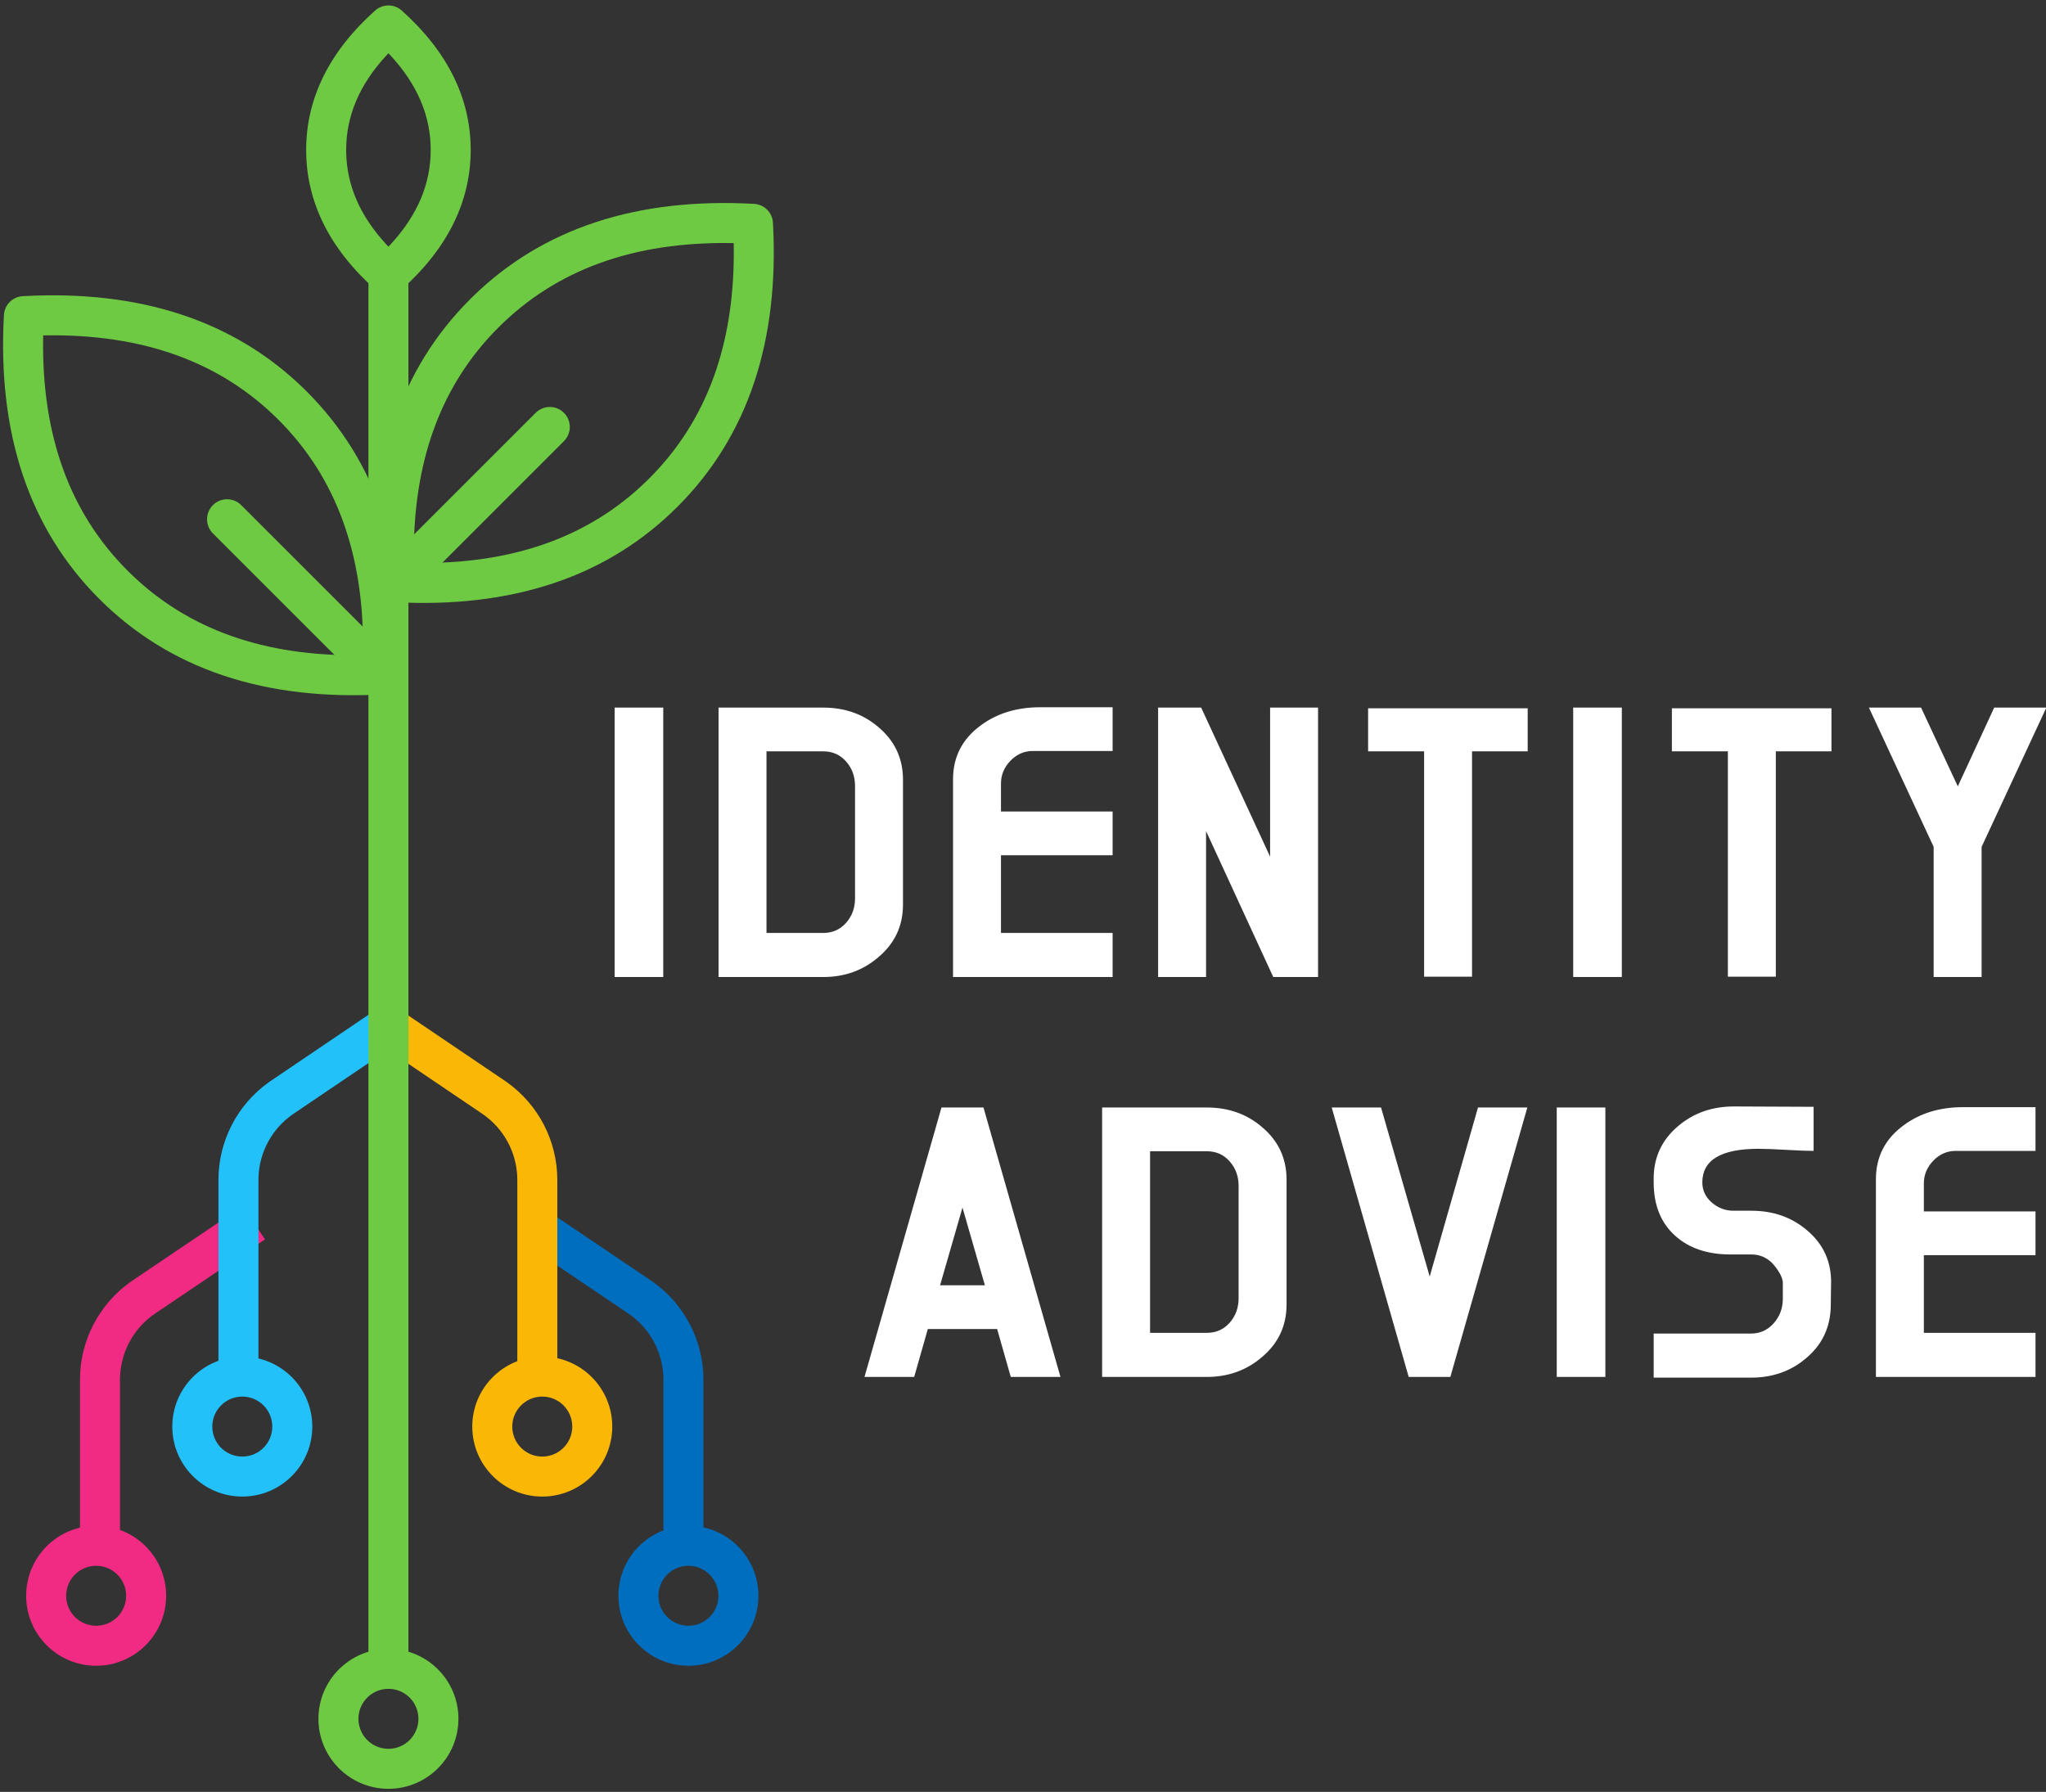
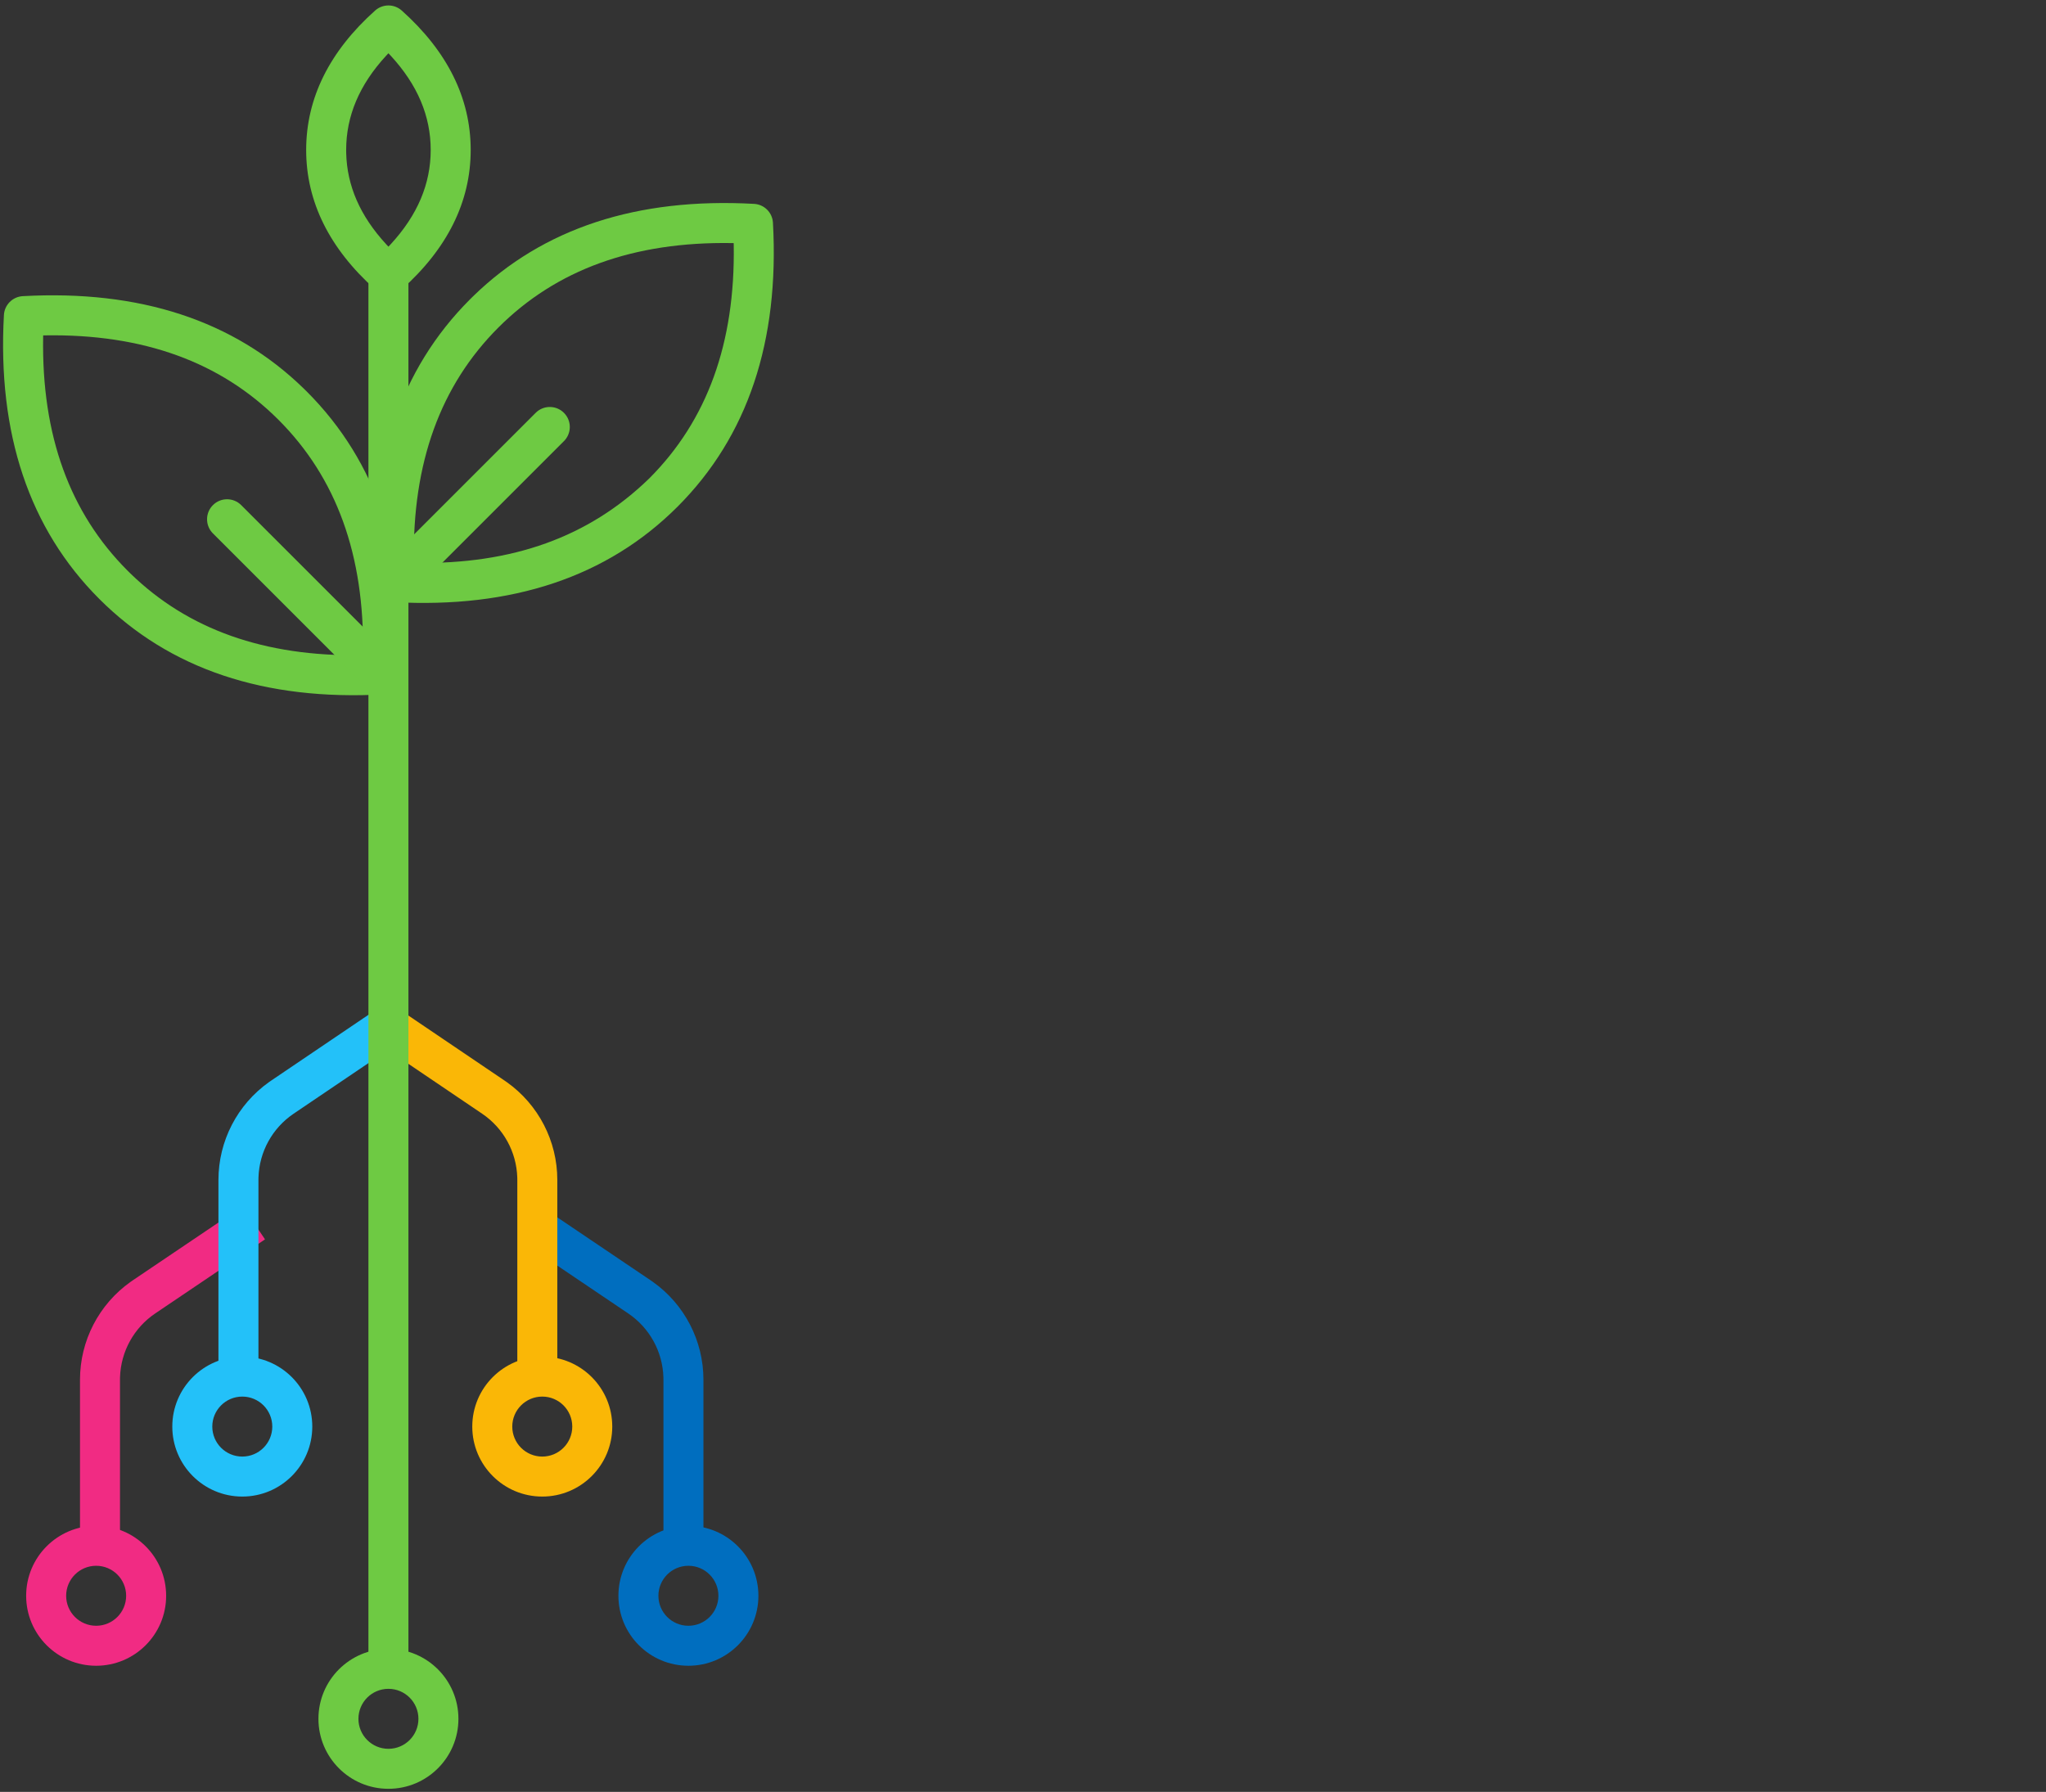
<svg xmlns="http://www.w3.org/2000/svg" width="266px" height="233px" viewBox="0 0 266 233">
  <rect x="0" y="0" width="266" height="233" fill="#333333" stroke="none" />
  <title>Group</title>
  <desc>Created with Sketch.</desc>
  <g id="FIN" stroke="none" stroke-width="1" fill="none" fill-rule="evenodd">
    <g id="Artboard" transform="translate(-265, -149)" fill-rule="nonzero">
      <g id="Group" transform="translate(268, 148.4)">
        <path d="M47.5,215 C42.474,215 38.4,219.074 38.4,224.1 C38.4,229.126 42.474,233.2 47.5,233.2 C52.526,233.2 56.6,229.126 56.6,224.1 C56.6,219.074 52.526,215 47.5,215 Z M47.5,220.2 C49.654,220.2 51.4,221.946 51.4,224.1 C51.4,226.254 49.654,228 47.5,228 C45.346,228 43.6,226.254 43.6,224.1 C43.6,221.946 45.346,220.2 47.5,220.2 Z" id="Oval-4" fill="#6ECA43" />
        <path d="M28.5,177 C23.474,177 19.4,181.074 19.4,186.1 C19.4,191.126 23.474,195.2 28.5,195.2 C33.526,195.2 37.6,191.126 37.6,186.1 C37.6,181.074 33.526,177 28.5,177 Z M28.5,182.2 C30.654,182.2 32.4,183.946 32.4,186.1 C32.4,188.254 30.654,190 28.5,190 C26.346,190 24.6,188.254 24.6,186.1 C24.6,183.946 26.346,182.2 28.5,182.2 Z" id="Oval-4" fill="#23C1F9" />
        <path d="M28.546,157.445 L31.454,161.755 L17.183,171.386 C14.407,173.259 12.708,176.349 12.605,179.683 L12.6,180.006 L12.6,201.6 L7.4,201.6 L7.4,180.006 C7.4,174.942 9.858,170.201 13.977,167.281 L14.274,167.075 L28.546,157.445 Z" id="Line" fill="#F12B83" />
        <path d="M9.5,199 C4.474,199 0.4,203.074 0.4,208.1 C0.4,213.126 4.474,217.2 9.5,217.2 C14.526,217.2 18.6,213.126 18.6,208.1 C18.6,203.074 14.526,199 9.5,199 Z M9.5,204.2 C11.654,204.2 13.4,205.946 13.4,208.1 C13.4,210.254 11.654,212 9.5,212 C7.346,212 5.6,210.254 5.6,208.1 C5.6,205.946 7.346,204.2 9.5,204.2 Z" id="Oval-4" fill="#F12B83" />
        <path d="M46.543,131.446 L49.457,135.753 L35.173,145.416 C32.403,147.29 30.708,150.377 30.605,153.707 L30.6,154.03 L30.6,179.6 L25.4,179.6 L25.4,154.03 C25.4,148.972 27.852,144.236 31.963,141.314 L32.259,141.109 L46.543,131.446 Z" id="Line" fill="#23C1F9" />
        <path d="M67.5,177 C62.474,177 58.4,181.074 58.4,186.1 C58.4,191.126 62.474,195.2 67.5,195.2 C72.526,195.2 76.6,191.126 76.6,186.1 C76.6,181.074 72.526,177 67.5,177 Z M67.5,182.2 C69.654,182.2 71.4,183.946 71.4,186.1 C71.4,188.254 69.654,190 67.5,190 C65.346,190 63.6,188.254 63.6,186.1 C63.6,183.946 65.346,182.2 67.5,182.2 Z" id="Oval-4" fill="#FAB706" transform="translate(67.5, 186.1) scale(-1, 1) translate(-67.5, -186.1) " />
        <path d="M85.546,157.445 L88.454,161.755 L74.183,171.386 C71.407,173.259 69.708,176.349 69.605,179.683 L69.6,180.006 L69.6,201.6 L64.4,201.6 L64.4,180.006 C64.4,174.942 66.858,170.201 70.977,167.281 L71.274,167.075 L85.546,157.445 Z" id="Line" fill="#006EBF" transform="translate(76.427, 179.522) scale(-1, 1) translate(-76.427, -179.522) " />
        <path d="M86.5,199 C81.474,199 77.4,203.074 77.4,208.1 C77.4,213.126 81.474,217.2 86.5,217.2 C91.526,217.2 95.6,213.126 95.6,208.1 C95.6,203.074 91.526,199 86.5,199 Z M86.5,204.2 C88.654,204.2 90.4,205.946 90.4,208.1 C90.4,210.254 88.654,212 86.5,212 C84.346,212 82.6,210.254 82.6,208.1 C82.6,205.946 84.346,204.2 86.5,204.2 Z" id="Oval-4" fill="#006EBF" transform="translate(86.5, 208.1) scale(-1, 1) translate(-86.5, -208.1) " />
        <path d="M66.543,131.446 L69.457,135.753 L55.173,145.416 C52.403,147.29 50.708,150.377 50.605,153.707 L50.6,154.03 L50.6,179.6 L45.4,179.6 L45.4,154.03 C45.4,148.972 47.852,144.236 51.963,141.314 L52.259,141.109 L66.543,131.446 Z" id="Line" fill="#FAB706" transform="translate(57.428, 155.523) scale(-1, 1) translate(-57.428, -155.523) " />
        <path d="M39.937,12.537 C35.168,17.307 33.018,23.756 33.456,31.691 C33.529,33.015 34.585,34.071 35.909,34.144 C43.843,34.582 50.293,32.432 55.063,27.662 C59.832,22.893 61.982,16.443 61.544,8.508 C61.471,7.185 60.415,6.129 59.091,6.056 C51.157,5.618 44.707,7.768 39.937,12.537 Z M56.391,11.208 L56.378,11.631 C56.168,16.796 54.497,20.874 51.386,23.985 L51.109,24.256 C48.033,27.194 44.044,28.774 39.031,28.977 L38.608,28.991 L38.622,28.568 C38.832,23.404 40.503,19.326 43.614,16.214 C46.726,13.103 50.804,11.432 55.969,11.222 L56.391,11.208 Z" id="Oval" fill="#6ECA43" transform="translate(47.5, 20.1) scale(-1, 1) rotate(-45) translate(-47.5, -20.1) " />
        <g id="Group-2" transform="translate(0, 41.6)" fill="#6ECA43">
          <path d="M9.914,9.914 C0.783,19.045 -3.341,31.418 -2.491,46.838 C-2.418,48.161 -1.361,49.218 -0.038,49.291 C15.382,50.141 27.755,46.017 36.886,36.886 C46.017,27.755 50.141,15.382 49.291,-0.038 C49.218,-1.361 48.161,-2.418 46.838,-2.491 C31.645,-3.329 19.41,0.663 10.319,9.515 L9.914,9.914 Z M44.186,2.613 L44.192,2.84 C44.4,15.619 40.73,25.688 33.209,33.209 L32.831,33.582 C25.351,40.851 15.406,44.396 2.84,44.192 L2.613,44.186 L2.608,43.96 C2.4,31.181 6.07,21.112 13.591,13.591 C21.112,6.07 31.181,2.4 43.96,2.608 L44.186,2.613 Z" id="Oval" transform="translate(23.4, 23.4) scale(-1, 1) translate(-23.4, -23.4) " />
          <path d="M44.962,24.682 C45.977,23.666 47.623,23.666 48.638,24.682 C49.61,25.653 49.652,27.201 48.765,28.223 L48.638,28.358 L28.358,48.638 C27.343,49.654 25.697,49.654 24.682,48.638 C23.71,47.667 23.668,46.119 24.555,45.097 L24.682,44.962 L44.962,24.682 Z" id="Line-2" transform="translate(36.66, 36.66) scale(-1, 1) translate(-36.66, -36.66) " />
        </g>
        <g id="Group-2" transform="translate(71.5, 53.1) scale(-1, 1) translate(-71.5, -53.1) translate(48, 29.6)" fill="#6ECA43">
-           <path d="M9.914,9.914 C0.783,19.045 -3.341,31.418 -2.491,46.838 C-2.418,48.161 -1.361,49.218 -0.038,49.291 C15.382,50.141 27.755,46.017 36.886,36.886 C46.017,27.755 50.141,15.382 49.291,-0.038 C49.218,-1.361 48.161,-2.418 46.838,-2.491 C31.645,-3.329 19.41,0.663 10.319,9.515 L9.914,9.914 Z M44.186,2.613 L44.192,2.84 C44.4,15.619 40.73,25.688 33.209,33.209 L32.831,33.582 C25.351,40.851 15.406,44.396 2.84,44.192 L2.613,44.186 L2.608,43.96 C2.4,31.181 6.07,21.112 13.591,13.591 C21.112,6.07 31.181,2.4 43.96,2.608 L44.186,2.613 Z" id="Oval" transform="translate(23.4, 23.4) scale(-1, 1) translate(-23.4, -23.4) " />
+           <path d="M9.914,9.914 C0.783,19.045 -3.341,31.418 -2.491,46.838 C-2.418,48.161 -1.361,49.218 -0.038,49.291 C15.382,50.141 27.755,46.017 36.886,36.886 C46.017,27.755 50.141,15.382 49.291,-0.038 C49.218,-1.361 48.161,-2.418 46.838,-2.491 C31.645,-3.329 19.41,0.663 10.319,9.515 L9.914,9.914 Z M44.186,2.613 L44.192,2.84 C44.4,15.619 40.73,25.688 33.209,33.209 C25.351,40.851 15.406,44.396 2.84,44.192 L2.613,44.186 L2.608,43.96 C2.4,31.181 6.07,21.112 13.591,13.591 C21.112,6.07 31.181,2.4 43.96,2.608 L44.186,2.613 Z" id="Oval" transform="translate(23.4, 23.4) scale(-1, 1) translate(-23.4, -23.4) " />
          <path d="M44.962,24.682 C45.977,23.666 47.623,23.666 48.638,24.682 C49.61,25.653 49.652,27.201 48.765,28.223 L48.638,28.358 L28.358,48.638 C27.343,49.654 25.697,49.654 24.682,48.638 C23.71,47.667 23.668,46.119 24.555,45.097 L24.682,44.962 L44.962,24.682 Z" id="Line-2" transform="translate(36.66, 36.66) scale(-1, 1) translate(-36.66, -36.66) " />
        </g>
-         <path d="M83.229,127.645 L83.229,92.61 L76.905,92.61 L76.905,127.645 L83.229,127.645 Z M104.023,127.645 C106.814,127.645 109.21,126.781 111.212,125.052 C113.335,123.262 114.397,120.987 114.397,118.227 L114.397,118.227 L114.397,101.983 C114.397,99.223 113.335,96.948 111.212,95.158 C109.24,93.46 106.844,92.61 104.023,92.61 L104.023,92.61 L90.418,92.61 L90.418,127.645 L104.023,127.645 Z M104.023,121.912 L96.652,121.912 L96.652,98.298 L104.023,98.298 C105.236,98.298 106.23,98.738 107.003,99.617 C107.777,100.497 108.163,101.559 108.163,102.802 L108.163,102.802 L108.163,117.408 C108.163,118.651 107.777,119.713 107.003,120.593 C106.23,121.472 105.236,121.912 104.023,121.912 L104.023,121.912 Z M141.651,127.645 L141.651,121.912 L127.137,121.912 L127.137,111.811 L141.651,111.811 L141.651,106.124 L127.137,106.124 L127.137,102.484 C127.137,101.361 127.546,100.376 128.365,99.526 C129.185,98.677 130.155,98.252 131.278,98.252 L131.278,98.252 L141.651,98.252 L141.651,92.565 L132.233,92.565 C129.2,92.565 126.621,93.353 124.498,94.931 C122.102,96.69 120.903,99.026 120.903,101.938 L120.903,101.938 L120.903,127.645 L141.651,127.645 Z M153.8,127.645 L153.8,108.672 L162.536,127.645 L168.36,127.645 L168.36,92.61 L162.126,92.61 L162.126,111.993 L153.163,92.61 L147.566,92.61 L147.566,127.645 L153.8,127.645 Z M188.38,127.6 L188.38,98.298 L195.614,98.298 L195.614,92.701 L174.867,92.701 L174.867,98.298 L182.147,98.298 L182.147,127.6 L188.38,127.6 Z M207.854,127.645 L207.854,92.61 L201.53,92.61 L201.53,127.645 L207.854,127.645 Z M227.874,127.6 L227.874,98.298 L235.108,98.298 L235.108,92.701 L214.361,92.701 L214.361,98.298 L221.641,98.298 L221.641,127.6 L227.874,127.6 Z M254.628,127.645 L254.628,110.719 L263.046,92.61 L256.266,92.61 L251.534,102.848 L246.756,92.61 L239.977,92.61 L248.394,110.719 L248.394,127.645 L254.628,127.645 Z M115.853,179.645 L117.627,173.412 L126.636,173.412 L128.411,179.645 L134.872,179.645 L124.862,144.61 L119.402,144.61 L109.392,179.645 L115.853,179.645 Z M125.044,167.724 L119.22,167.724 L122.132,157.623 L125.044,167.724 Z M153.891,179.645 C156.682,179.645 159.078,178.781 161.08,177.052 C163.203,175.262 164.265,172.987 164.265,170.227 L164.265,170.227 L164.265,153.983 C164.265,151.223 163.203,148.948 161.08,147.158 C159.108,145.46 156.712,144.61 153.891,144.61 L153.891,144.61 L140.286,144.61 L140.286,179.645 L153.891,179.645 Z M153.891,173.912 L146.52,173.912 L146.52,150.298 L153.891,150.298 C155.104,150.298 156.098,150.738 156.871,151.617 C157.645,152.497 158.031,153.559 158.031,154.802 L158.031,154.802 L158.031,169.408 C158.031,170.651 157.645,171.713 156.871,172.593 C156.098,173.472 155.104,173.912 153.891,173.912 L153.891,173.912 Z M185.559,179.645 L195.569,144.61 L189.154,144.61 L182.875,166.587 L176.55,144.61 L170.135,144.61 L180.144,179.645 L185.559,179.645 Z M205.715,179.645 L205.715,144.61 L199.391,144.61 L199.391,179.645 L205.715,179.645 Z M224.643,179.736 C227.464,179.736 229.861,178.887 231.833,177.188 C233.925,175.429 234.987,173.154 235.018,170.363 C235.041,168.453 235.055,167.408 235.06,167.226 L235.061,167.217 L235.058,166.986 C234.98,164.483 234.003,162.404 232.128,160.749 L231.878,160.535 C229.906,158.867 227.51,158.033 224.689,158.033 L224.689,158.033 L222.369,158.033 C221.307,158.033 220.367,157.676 219.548,156.964 C218.728,156.251 218.319,155.379 218.319,154.347 C218.319,151.435 220.761,149.979 225.644,149.979 C226.433,149.979 227.624,150.025 229.216,150.116 C230.809,150.207 231.999,150.252 232.788,150.252 L232.788,150.252 L232.788,144.519 L222.414,144.474 C219.593,144.474 217.181,145.323 215.179,147.022 C213.056,148.811 211.994,151.086 211.994,153.847 L211.994,153.847 L211.994,154.347 C211.994,157.32 212.935,159.64 214.815,161.309 C216.605,162.916 219.001,163.72 222.005,163.72 L222.005,163.72 L224.689,163.72 C225.569,163.72 226.342,163.978 227.01,164.494 C227.404,164.797 227.798,165.252 228.192,165.859 C228.587,166.465 228.784,166.981 228.784,167.406 L228.784,167.406 L228.784,169.499 C228.784,170.712 228.39,171.766 227.601,172.661 C226.812,173.556 225.827,174.003 224.643,174.003 L224.643,174.003 L211.994,174.003 L211.994,179.736 L224.643,179.736 Z M261.635,179.645 L261.635,173.912 L247.12,173.912 L247.12,163.811 L261.635,163.811 L261.635,158.124 L247.12,158.124 L247.12,154.484 C247.12,153.361 247.53,152.376 248.349,151.526 C249.168,150.677 250.139,150.252 251.261,150.252 L251.261,150.252 L261.635,150.252 L261.635,144.565 L252.216,144.565 C249.183,144.565 246.605,145.353 244.482,146.931 C242.085,148.69 240.887,151.026 240.887,153.938 L240.887,153.938 L240.887,179.645 L261.635,179.645 Z" id="IDENTITYADVISE" fill="#FFFFFF" />
        <polygon id="Line" fill="#6ECA43" points="50.1 35.6 50.1 217.6 44.9 217.6 44.9 35.6" />
      </g>
    </g>
  </g>
</svg>